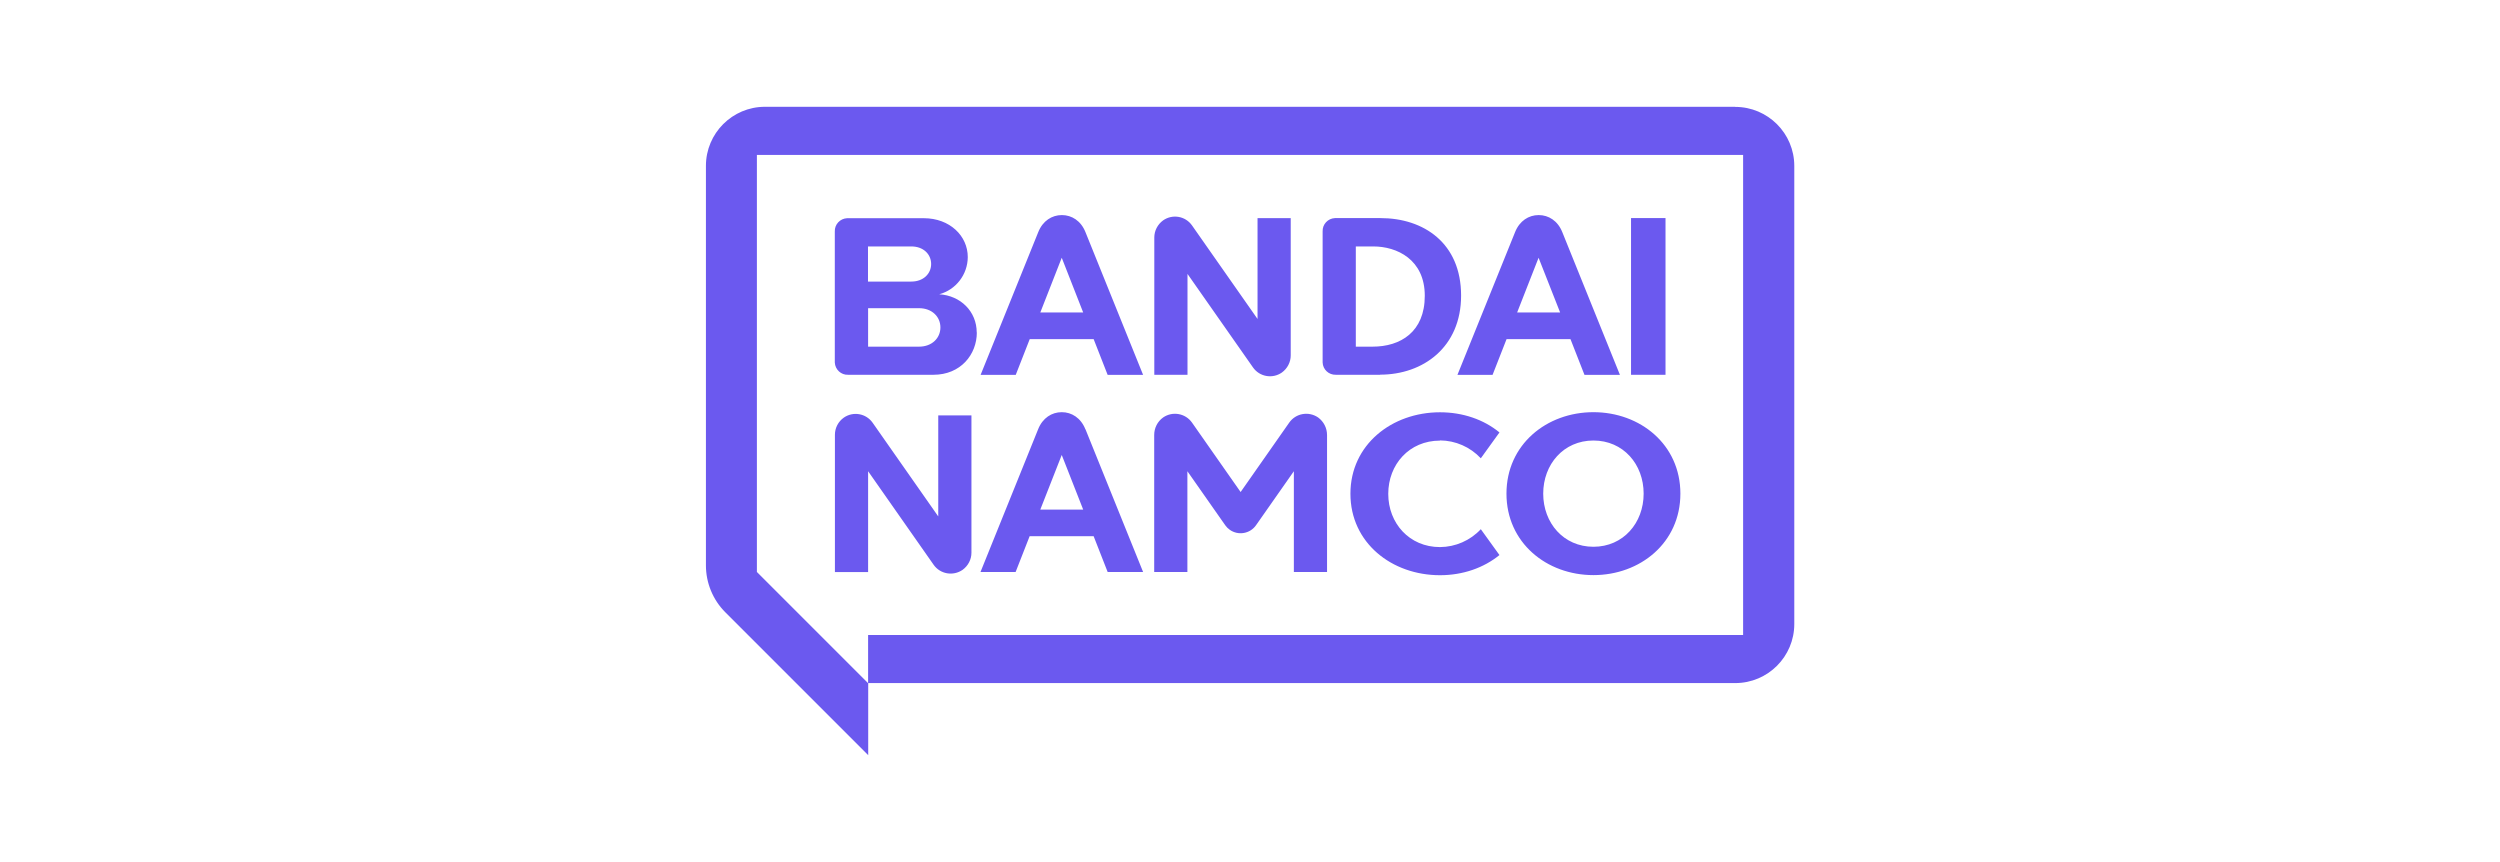
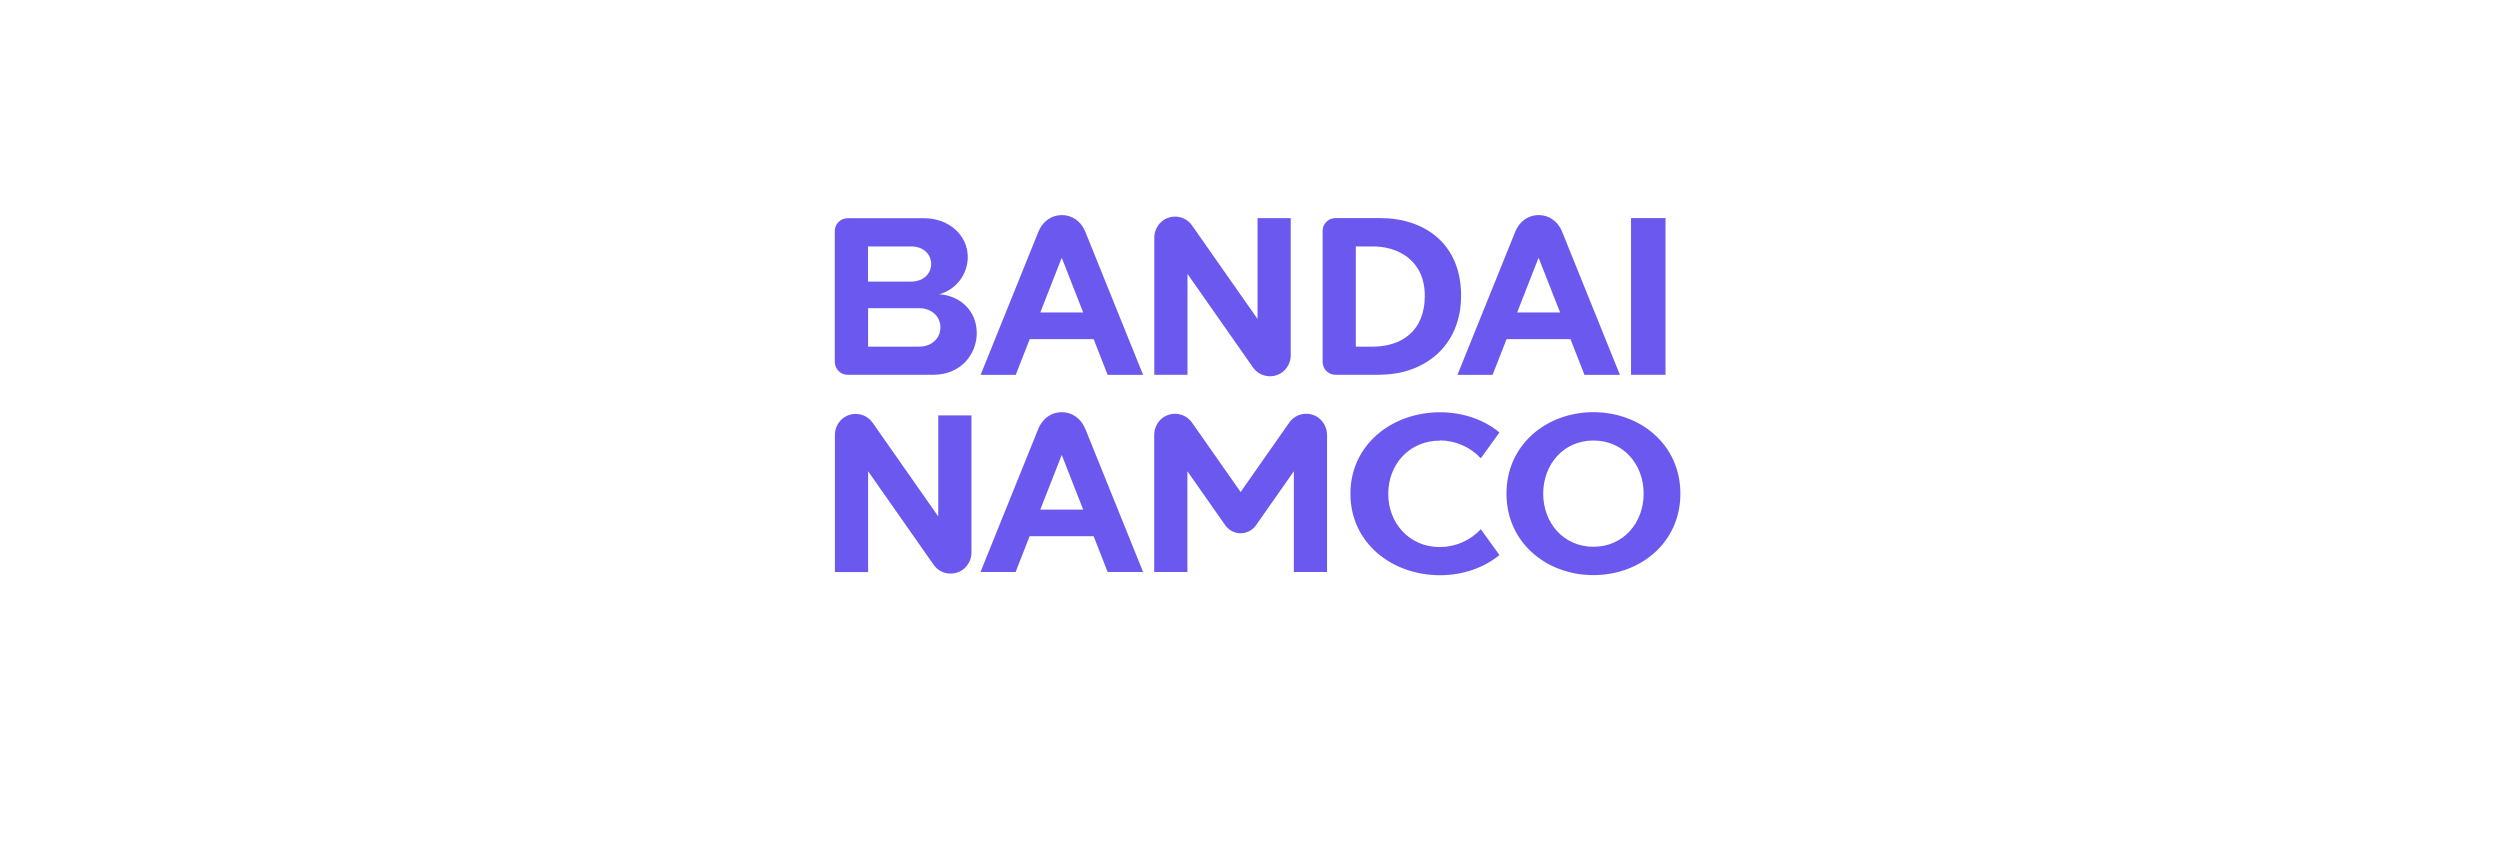
<svg xmlns="http://www.w3.org/2000/svg" id="Layer_1" data-name="Layer 1" viewBox="0 0 232 80">
  <defs>
    <style>
      .cls-1 {
        fill: #6b59ef;
        stroke-width: 0px;
      }
    </style>
  </defs>
-   <path class="cls-1" d="m161.02,9.91h-90.03c-3.03,0-5.48,2.46-5.48,5.48v37.08c0,1.63.65,3.2,1.8,4.35l13.26,13.26v-6.69h80.46c3.03,0,5.48-2.46,5.48-5.48V15.4c0-3.03-2.46-5.48-5.48-5.48Zm.74,49.02h-81.2v4.47l-10.32-10.32V14.38h91.52v44.54Z" />
  <path class="cls-1" d="m123.15,40.37v12.71h-3.08v-9.35l-3.51,5.01c-.55.79-1.64.98-2.43.43-.17-.12-.31-.26-.43-.43l-3.51-5.01v9.35h-3.08v-12.71c0-.65.3-1.25.83-1.63.87-.6,2.07-.39,2.68.48l4.51,6.44s3.38-4.83,4.51-6.44c.61-.87,1.8-1.08,2.68-.48.52.38.83.98.83,1.63Zm-36.09,7.54l-6.08-8.68c-.61-.87-1.81-1.08-2.68-.47-.52.37-.82.96-.82,1.59v12.74h3.08v-9.36l6.08,8.68c.61.87,1.81,1.08,2.69.47.51-.37.82-.96.82-1.59v-12.74h-3.08v9.36Zm46.57-7.04c1.44.01,2.81.61,3.79,1.66l1.73-2.4c-1.46-1.2-3.4-1.87-5.52-1.87-4.46,0-8.31,3-8.31,7.56s3.84,7.56,8.31,7.56c2.12,0,4.06-.68,5.52-1.87l-1.73-2.4c-.98,1.05-2.35,1.65-3.79,1.66-2.84,0-4.8-2.21-4.8-4.94s1.95-4.94,4.8-4.94Zm22.31,4.94c0,4.56-3.73,7.56-8.07,7.56s-8.07-3-8.07-7.56,3.73-7.56,8.07-7.56,8.07,3,8.07,7.56Zm-3.41,0c0-2.73-1.89-4.93-4.66-4.93s-4.66,2.21-4.66,4.93,1.89,4.93,4.66,4.93,4.66-2.21,4.66-4.93Zm-51.8-5.98l5.35,13.25h-3.29l-1.3-3.32h-5.94l-1.3,3.32h-3.26l5.35-13.25c.42-1.05,1.27-1.58,2.19-1.58s1.77.53,2.19,1.58h0Zm-.21,7.46l-1.99-5.07-1.99,5.07h3.99Zm-9.87-16.44c0,2.05-1.5,3.93-4.03,3.93h-7.91c-.66.03-1.21-.49-1.24-1.14,0-.03,0-.06,0-.09v-12.06c-.03-.66.49-1.21,1.14-1.24.03,0,.06,0,.09,0h7.03c2.41,0,4.08,1.64,4.08,3.61-.01,1.62-1.1,3.03-2.65,3.45,1.98.12,3.48,1.59,3.48,3.55h0Zm-10.09-4.72h4.01c1.12,0,1.84-.73,1.84-1.63s-.71-1.63-1.84-1.63h-4.02v3.27Zm6.71,4.25c0-.98-.78-1.78-1.98-1.78h-4.73v3.57h4.73c1.2,0,1.98-.8,1.98-1.78h0Zm22.93-4.96l6.08,8.68c.61.87,1.81,1.08,2.68.47.51-.37.82-.96.82-1.59v-12.74h-3.08v9.36l-6.08-8.68c-.61-.87-1.81-1.08-2.68-.47-.51.37-.82.96-.82,1.59v12.74h3.08v-9.35Zm44.37-5.18h-3.21v14.54h3.2v-14.54Zm-26.49,14.54h-4.11c-.66.02-1.21-.49-1.23-1.15,0-.03,0-.06,0-.09v-12.06c-.03-.66.49-1.21,1.14-1.24.03,0,.06,0,.09,0h4.14c4,0,7.48,2.31,7.48,7.19,0,4.79-3.52,7.34-7.52,7.34Zm-.7-2.61c2.57,0,4.84-1.35,4.84-4.72s-2.59-4.58-4.77-4.58h-1.63v9.3h1.56Zm-26.65-10.63l5.35,13.25h-3.29l-1.3-3.32h-5.93l-1.3,3.32h-3.26l5.35-13.25c.42-1.05,1.27-1.58,2.19-1.58s1.77.53,2.19,1.58Zm-.21,7.46l-1.99-5.08-1.99,5.08h3.99Zm34.73,5.79l5.35-13.25c.42-1.05,1.27-1.58,2.19-1.58s1.77.53,2.19,1.58l5.35,13.25h-3.29l-1.3-3.32h-5.93l-1.3,3.32h-3.26Zm5.54-5.79h3.99l-2-5.08-1.99,5.08Z" />
</svg>